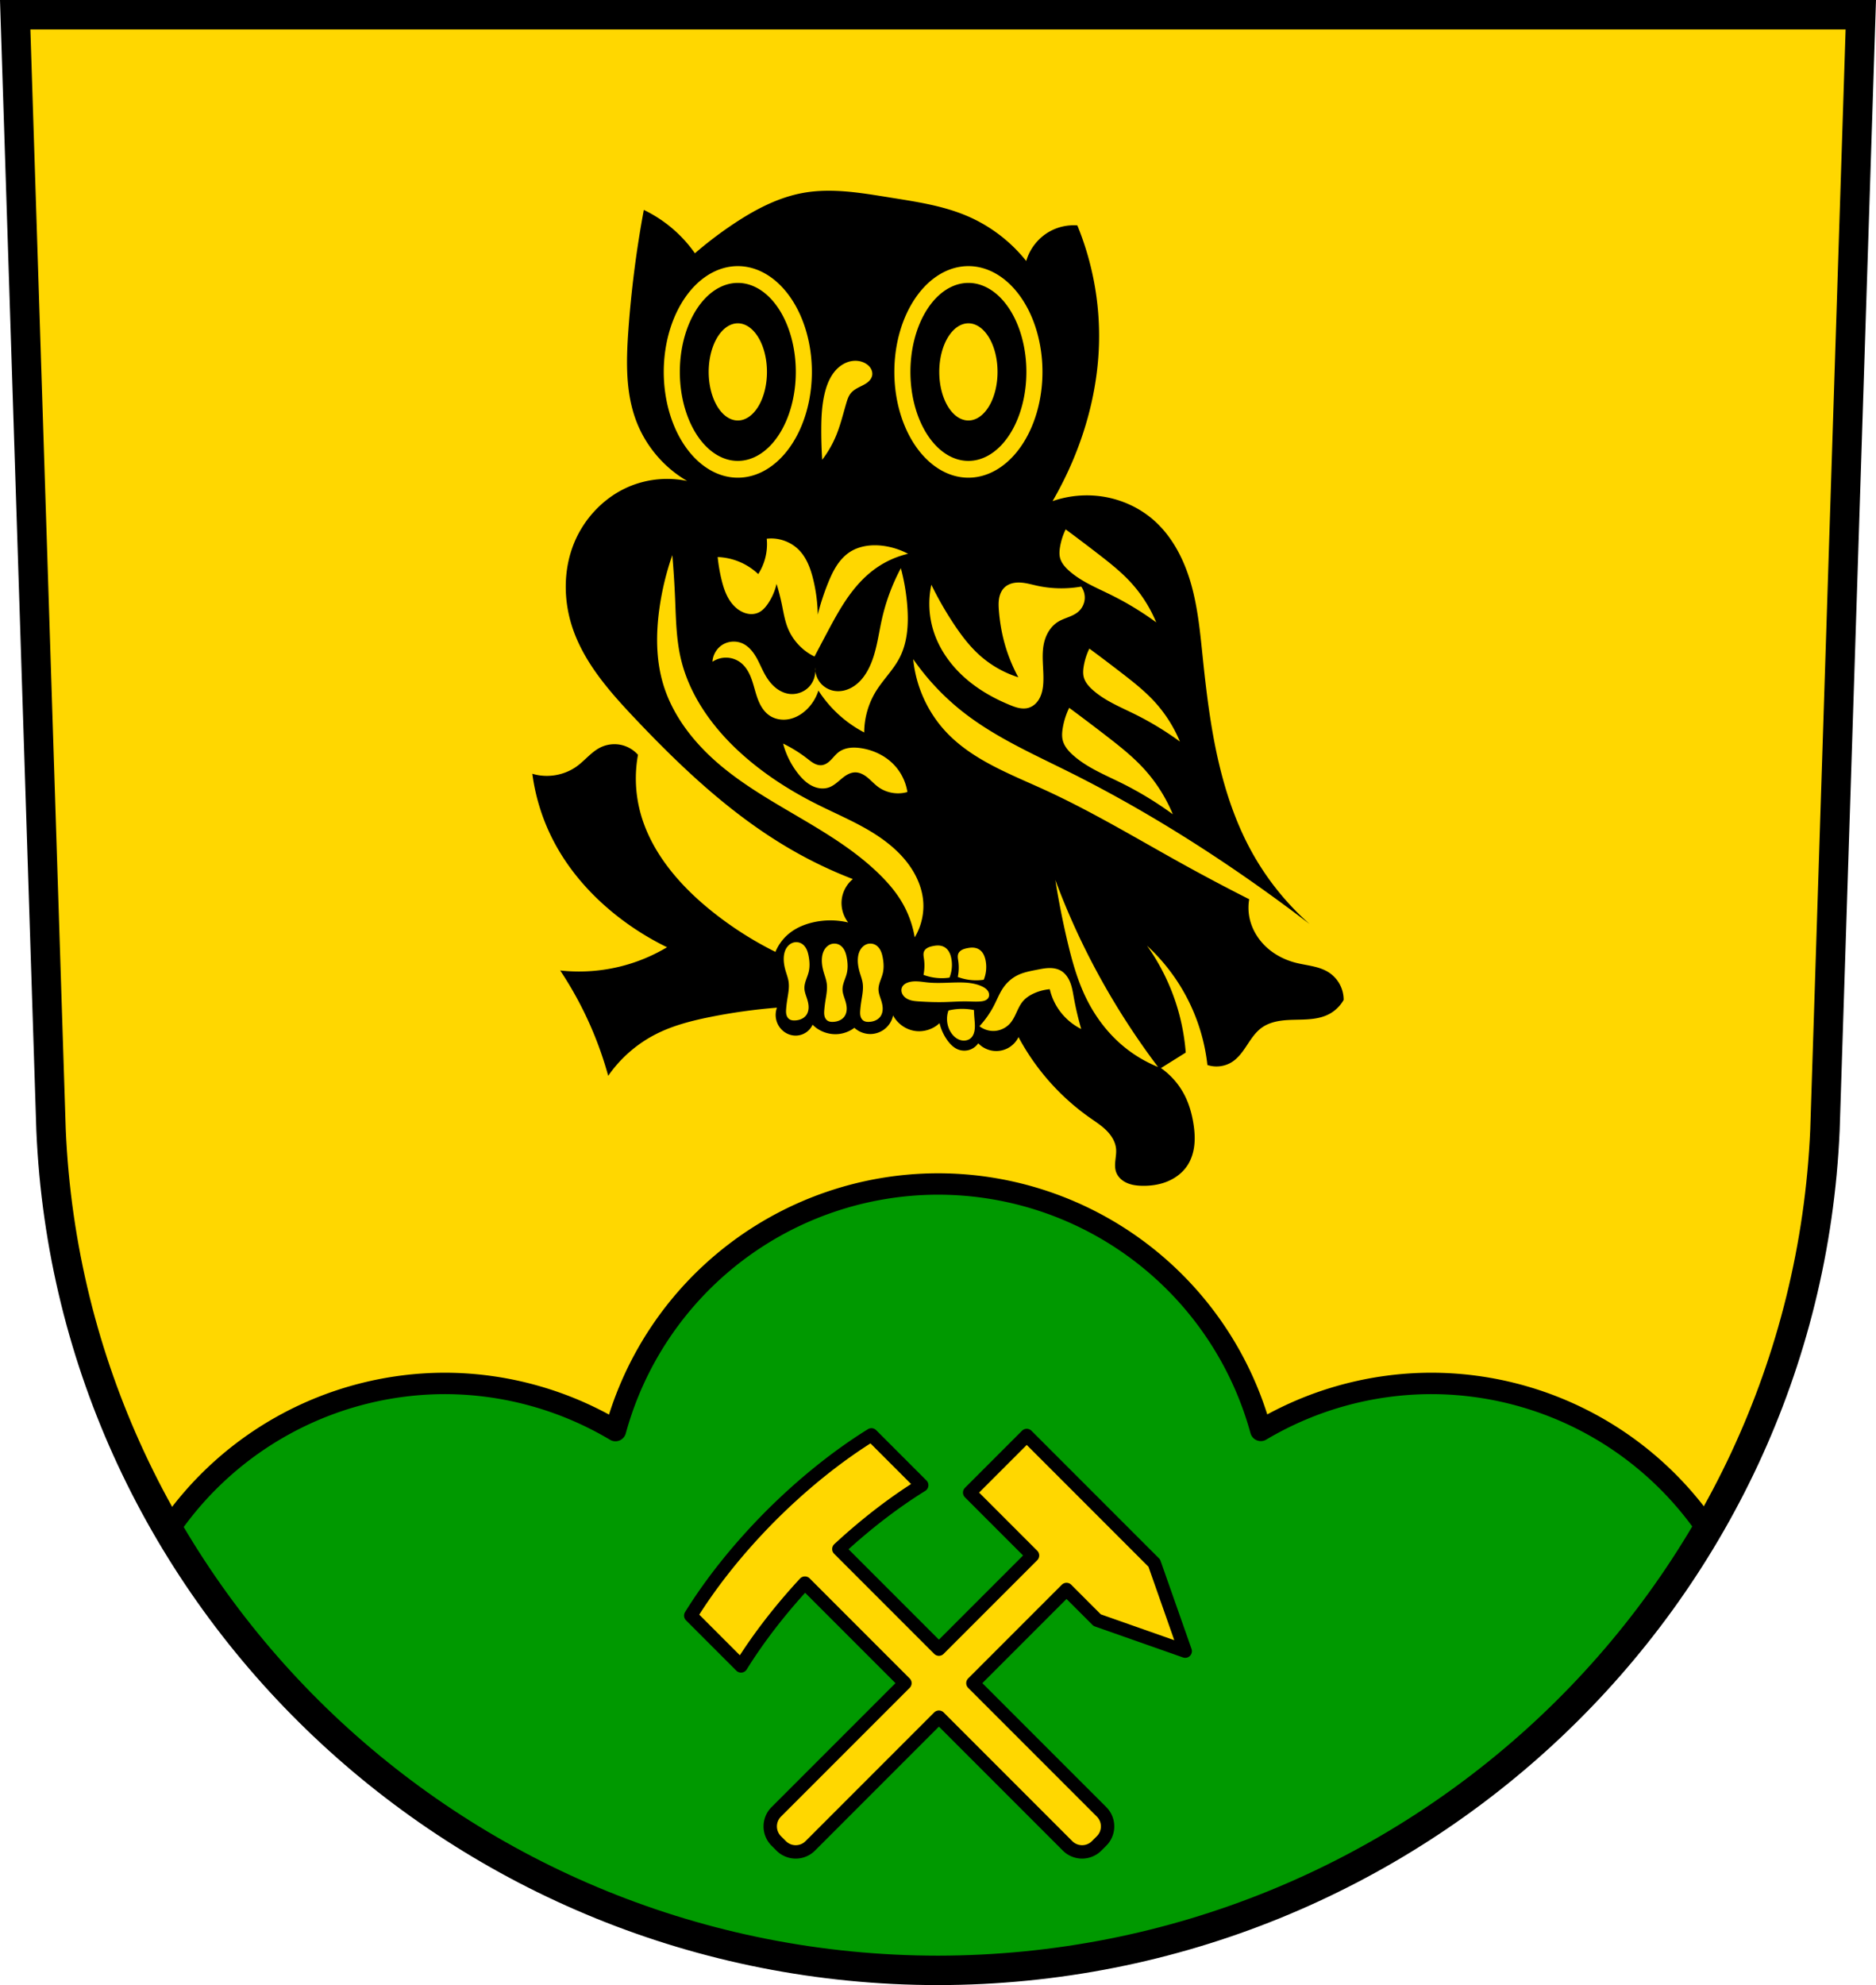
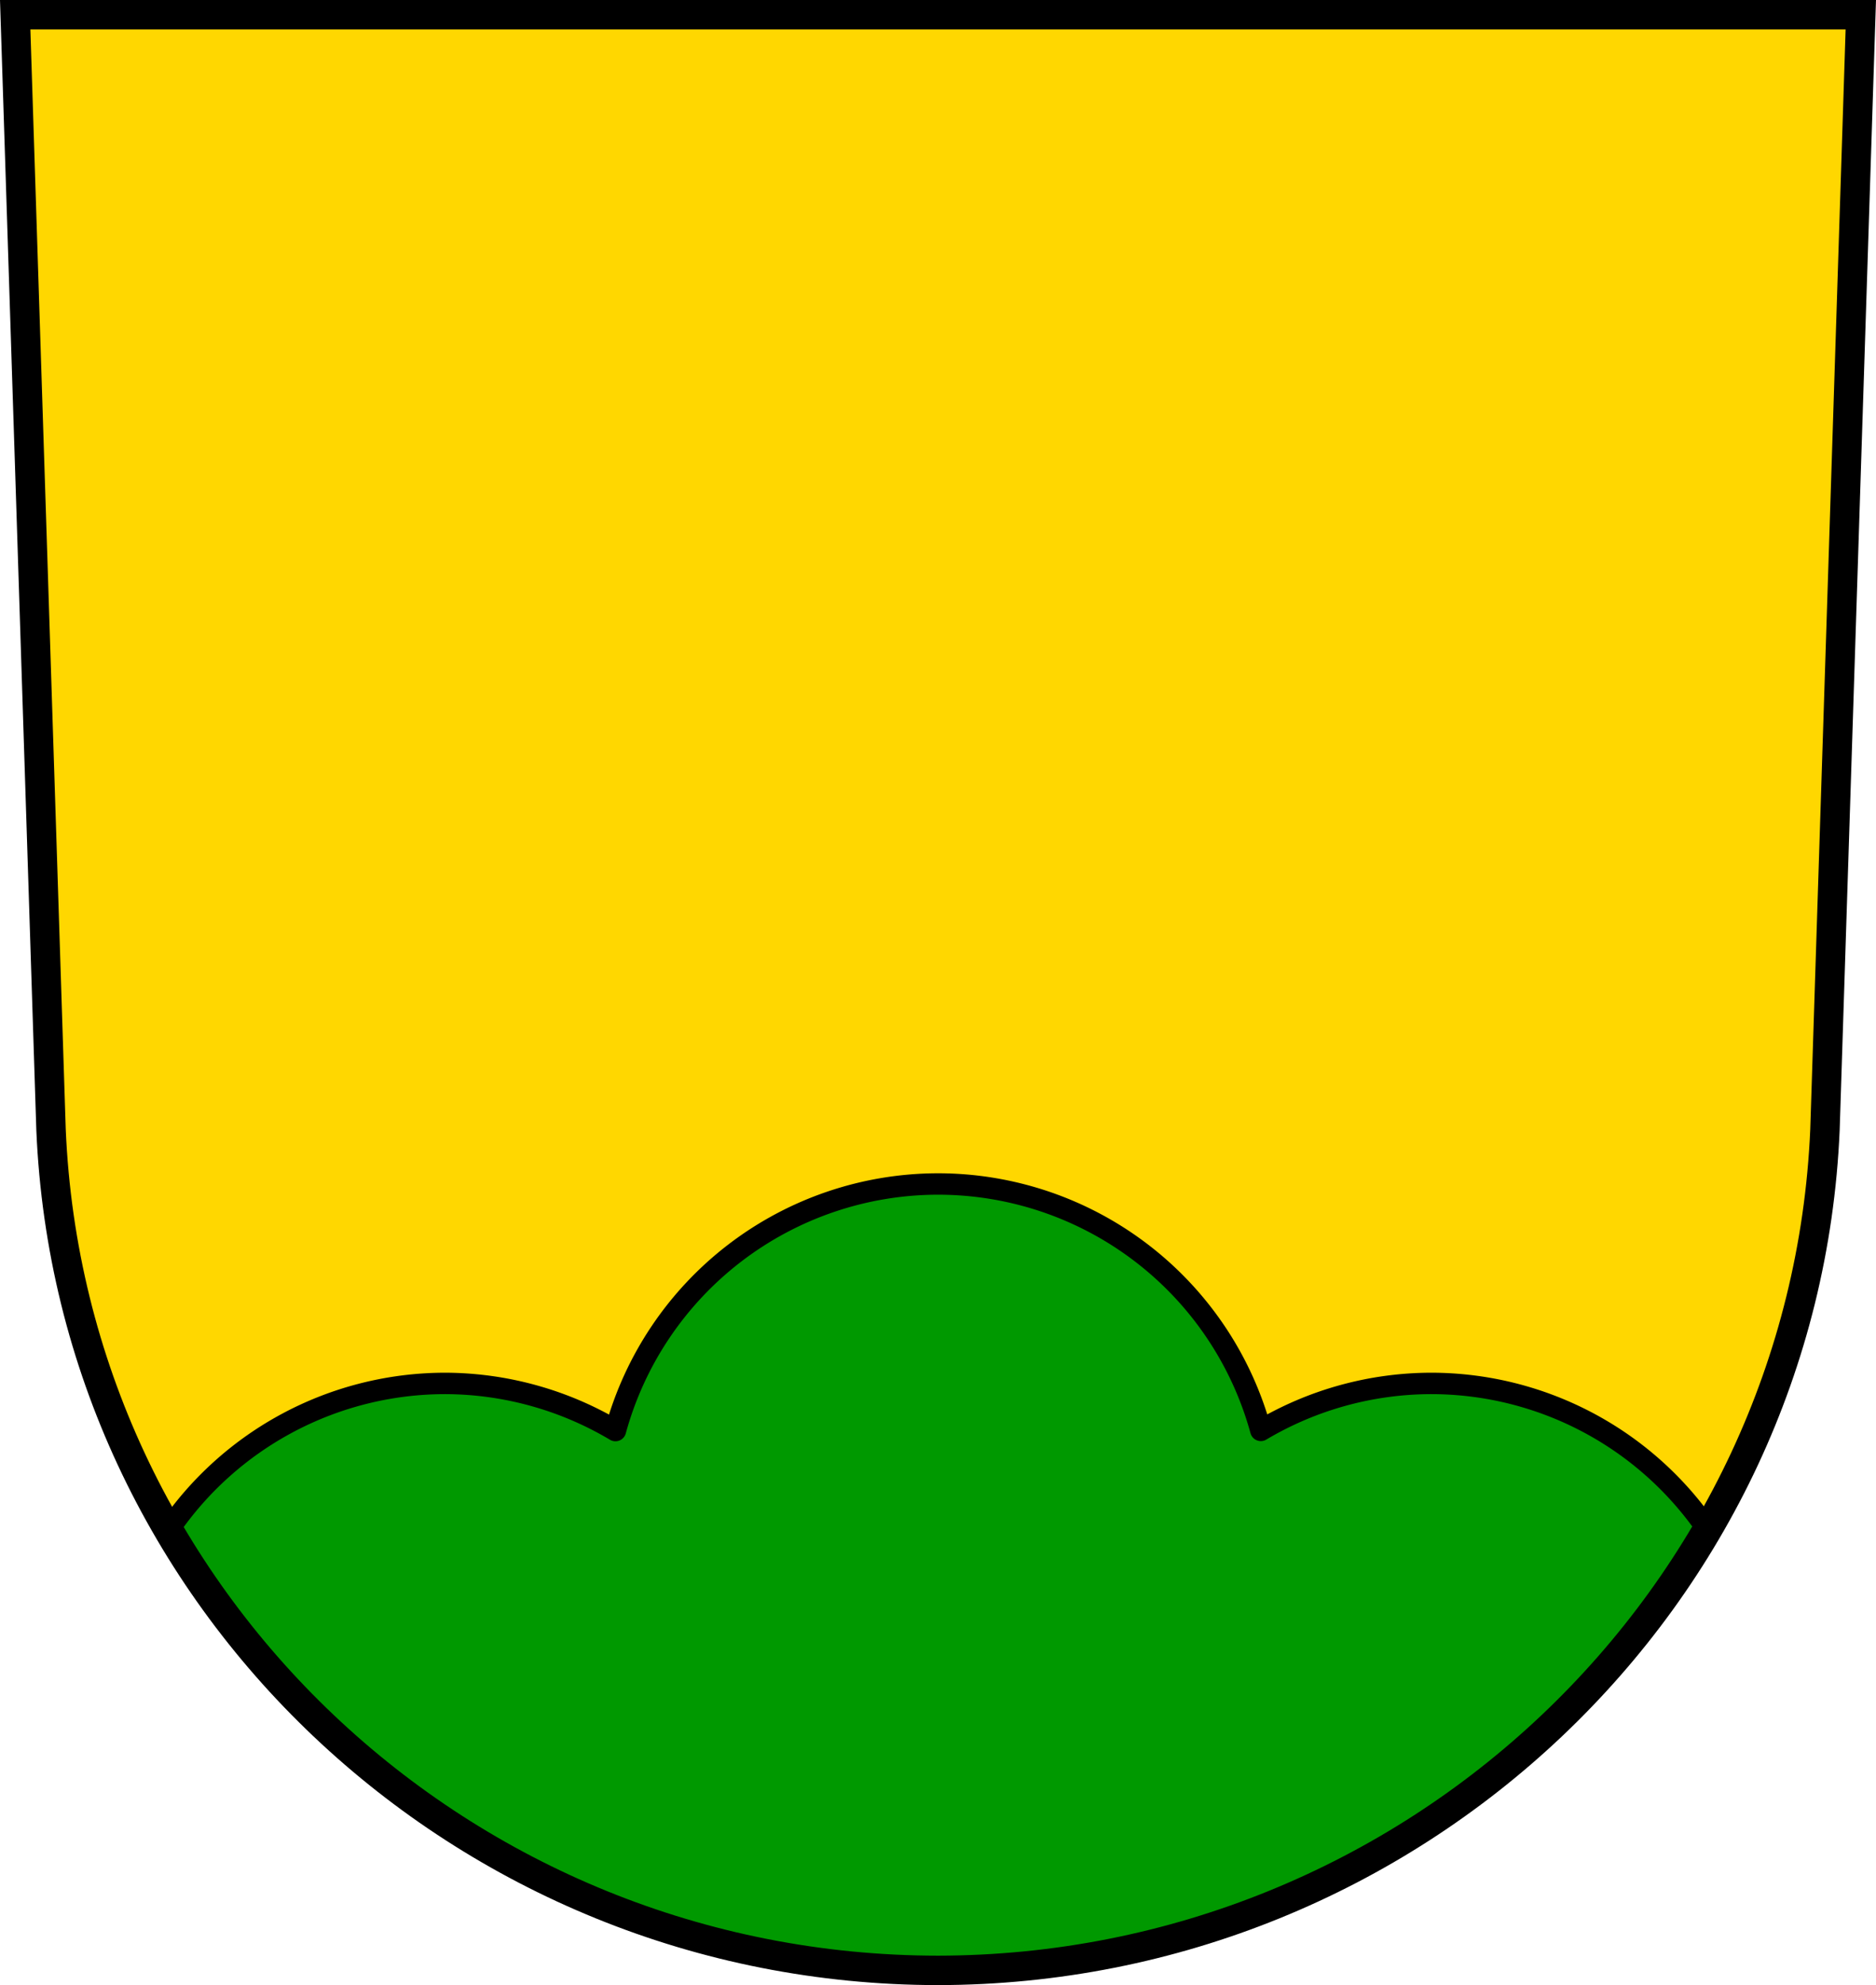
<svg xmlns="http://www.w3.org/2000/svg" xmlns:ns1="http://www.inkscape.org/namespaces/inkscape" xmlns:ns2="http://sodipodi.sourceforge.net/DTD/sodipodi-0.dtd" width="197.932mm" height="209.344mm" viewBox="0 0 701.334 741.769" id="svg6718" version="1.1" ns1:version="0.91 r13725" ns2:docname="DEU Eulenberg COA.svg">
  <defs id="defs6720">
    <ns1:path-effect effect="spiro" id="path-effect7750" is_visible="true" />
    <ns1:path-effect effect="spiro" id="path-effect7745" is_visible="true" />
    <ns1:path-effect effect="spiro" id="path-effect7697" is_visible="true" />
    <ns1:path-effect effect="spiro" id="path-effect7692" is_visible="true" />
    <ns1:path-effect effect="spiro" id="path-effect7687" is_visible="true" />
    <ns1:path-effect effect="spiro" id="path-effect7682" is_visible="true" />
    <ns1:path-effect effect="spiro" id="path-effect7677" is_visible="true" />
    <ns1:path-effect effect="spiro" id="path-effect7672" is_visible="true" />
    <ns1:path-effect effect="spiro" id="path-effect7667" is_visible="true" />
    <ns1:path-effect effect="spiro" id="path-effect7662" is_visible="true" />
    <ns1:path-effect effect="spiro" id="path-effect7620" is_visible="true" />
    <ns1:path-effect effect="spiro" id="path-effect7615" is_visible="true" />
    <ns1:path-effect effect="spiro" id="path-effect7610" is_visible="true" />
    <ns1:path-effect effect="spiro" id="path-effect7553" is_visible="true" />
    <ns1:path-effect effect="spiro" id="path-effect7620-5" is_visible="true" />
    <ns1:path-effect effect="spiro" id="path-effect7620-5-3" is_visible="true" />
    <ns1:path-effect effect="spiro" id="path-effect7697-1" is_visible="true" />
    <ns1:path-effect effect="spiro" id="path-effect7697-7" is_visible="true" />
    <ns1:path-effect effect="spiro" id="path-effect7750-0" is_visible="true" />
  </defs>
  <ns2:namedview id="base" pagecolor="#ffffff" bordercolor="#666666" borderopacity="1.0" ns1:pageopacity="0.0" ns1:pageshadow="2" ns1:zoom="0.72664172" ns1:cx="350.66704" ns1:cy="370.88431" ns1:document-units="px" ns1:current-layer="layer1" showgrid="false" ns1:window-width="1366" ns1:window-height="745" ns1:window-x="-8" ns1:window-y="-8" ns1:window-maximized="1" fit-margin-top="0" fit-margin-left="0" fit-margin-right="0" fit-margin-bottom="0" ns1:snap-midpoints="true" ns1:snap-smooth-nodes="true" ns1:object-nodes="true" ns1:snap-nodes="false" />
  <g ns1:label="Ebene 1" ns1:groupmode="layer" id="layer1" transform="translate(-4.589,-44.335)">
    <path style="fill:#ffd700;fill-opacity:1;fill-rule:evenodd;stroke:none;stroke-width:11;stroke-opacity:1" ns1:connector-curvature="0" d="M 10.269,49.835 23.667,466.459 c 7.415,175.25 153.92,314.046 331.589,314.144 177.51,-0.215 324.069,-139.061 331.589,-314.144 l 13.398,-416.624 -344.979,0 z" id="path10563-0-5" />
    <path style="opacity:1;fill:#009900;fill-opacity:1;fill-rule:nonzero;stroke:#000000;stroke-width:8;stroke-linecap:round;stroke-linejoin:round;stroke-miterlimit:4;stroke-dasharray:none;stroke-dashoffset:0;stroke-opacity:1" d="M 350.666 442.418 A 125.16 125.16 0 0 0 230.086 534.555 A 125.16 125.16 0 0 0 166.346 516.941 A 125.16 125.16 0 0 0 62.982 571.744 C 120.474 670.182 228.156 736.202 350.666 736.27 C 473.116 736.121 580.83 669.998 638.344 571.525 A 125.16 125.16 0 0 0 534.986 516.941 A 125.16 125.16 0 0 0 471.354 534.488 A 125.16 125.16 0 0 0 350.666 442.418 z " transform="translate(4.589,44.335)" id="path7369" />
    <path style="fill:none;fill-rule:evenodd;stroke:#000000;stroke-width:11;stroke-opacity:1" ns1:connector-curvature="0" d="M 10.269,49.835 23.667,466.459 c 7.415,175.25 153.92,314.046 331.589,314.144 177.51,-0.215 324.069,-139.061 331.589,-314.144 l 13.398,-416.624 -344.979,0 z" id="path10563-0" />
-     <path style="opacity:1;fill:#ffd700;fill-opacity:1;fill-rule:nonzero;stroke:#000000;stroke-width:5;stroke-linecap:round;stroke-linejoin:round;stroke-miterlimit:4;stroke-dasharray:none;stroke-dashoffset:0;stroke-opacity:1" d="m 330.37,580.507 a 38.442,95.343 45 0 0 -37.463,30.074 l 0,0.002 a 38.442,95.343 45 0 0 -30.082,37.451 l 18.799,18.799 a 38.442,95.343 45 0 1 23.883,-30.943 l 37.381,37.381 -48.084,48.084 c -3.018,3.018 -3.019,7.878 0,10.896 l 1.816,1.816 c 3.018,3.018 7.878,3.018 10.896,0 l 48.084,-48.084 48.082,48.082 c 3.018,3.018 7.878,3.02 10.896,0.002 l 1.816,-1.816 c 3.018,-3.018 3.018,-7.878 0,-10.896 l -48.084,-48.082 34.996,-34.998 11.459,11.459 32.914,11.576 -11.576,-32.914 -17.816,-17.816 -29.852,-29.852 -0.002,0 -21.336,21.336 23.498,23.5 -34.998,34.996 -37.402,-37.402 a 38.442,95.343 45 0 1 30.975,-23.85 L 330.37,580.507 Z" id="rect7447" ns1:connector-curvature="0" />
-     <path style="fill:#000000;fill-rule:evenodd;stroke:none;stroke-width:1px;stroke-linecap:butt;stroke-linejoin:miter;stroke-opacity:1" d="m 314.998,115.61 c -3.382,-0.029 -6.754,0.194 -10.1,0.793 -9.42,1.686 -18.083,6.272 -26.047,11.578 -5.045,3.361 -9.881,7.035 -14.471,10.996 -2.753,-3.924 -6.079,-7.445 -9.84,-10.418 -2.862,-2.262 -5.974,-4.208 -9.262,-5.789 -2.778,14.924 -4.71,30.006 -5.787,45.148 -0.803,11.294 -1.077,22.969 2.895,33.572 3.527,9.415 10.398,17.538 19.1,22.574 -6.917,-1.457 -14.255,-0.846 -20.836,1.736 -9.659,3.79 -17.479,11.817 -21.418,21.416 -4.117,10.032 -4.051,21.564 -0.578,31.836 4.389,12.983 13.737,23.614 23.152,33.572 17.853,18.883 37.03,36.93 59.619,49.777 7.058,4.015 14.418,7.502 21.996,10.42 -2.109,1.744 -3.573,4.251 -4.053,6.945 -0.575,3.227 0.29,6.685 2.316,9.262 -4.357,-1.034 -8.957,-1.034 -13.314,0 -3.133,0.743 -6.171,2.035 -8.682,4.051 -2.28,1.831 -4.09,4.245 -5.209,6.947 -8.643,-4.298 -16.812,-9.55 -24.311,-15.629 -12.285,-9.959 -23.086,-22.79 -26.627,-38.203 -1.49,-6.484 -1.641,-13.272 -0.441,-19.816 -1.698,-1.916 -4.037,-3.254 -6.549,-3.748 -2.512,-0.494 -5.183,-0.138 -7.48,0.992 -3.335,1.641 -5.692,4.736 -8.682,6.945 -4.736,3.499 -11.151,4.606 -16.785,2.895 1.166,8.879 3.924,17.546 8.104,25.467 5.726,10.852 14.07,20.22 23.73,27.785 5.743,4.497 11.964,8.384 18.523,11.576 -4.537,2.707 -9.41,4.851 -14.471,6.367 -8.221,2.463 -16.939,3.255 -25.469,2.314 2.971,4.466 5.679,9.108 8.104,13.893 4.121,8.132 7.423,16.677 9.84,25.467 4.563,-6.588 10.791,-12.012 17.943,-15.627 6.337,-3.203 13.297,-4.972 20.26,-6.367 8.218,-1.647 16.533,-2.807 24.889,-3.473 -0.46,1.243 -0.598,2.603 -0.396,3.912 0.201,1.31 0.743,2.564 1.555,3.611 0.744,0.96 1.717,1.744 2.82,2.252 1.103,0.508 2.336,0.737 3.547,0.643 1.231,-0.096 2.435,-0.528 3.447,-1.236 1.012,-0.708 1.828,-1.69 2.34,-2.814 2.525,2.567 6.263,3.886 9.84,3.473 2.089,-0.242 4.11,-1.051 5.789,-2.316 1.701,1.577 4.051,2.433 6.367,2.316 1.912,-0.096 3.785,-0.844 5.238,-2.09 1.453,-1.246 2.478,-2.983 2.865,-4.857 1.598,3.051 4.699,5.267 8.104,5.789 3.31,0.508 6.83,-0.592 9.262,-2.895 0.541,2.283 1.531,4.458 2.895,6.367 1.049,1.468 2.371,2.815 4.051,3.473 1.319,0.517 2.812,0.573 4.166,0.156 1.354,-0.417 2.559,-1.302 3.359,-2.471 1.774,1.877 4.363,2.956 6.945,2.895 1.688,-0.04 3.363,-0.554 4.783,-1.467 1.42,-0.913 2.583,-2.225 3.32,-3.744 6.366,11.925 15.565,22.326 26.625,30.1 2.143,1.506 4.37,2.928 6.229,4.773 1.859,1.846 3.352,4.196 3.613,6.803 0.145,1.45 -0.095,2.907 -0.25,4.355 -0.155,1.449 -0.221,2.949 0.25,4.328 0.32,0.937 0.882,1.784 1.586,2.48 0.704,0.696 1.547,1.244 2.451,1.648 1.808,0.81 3.822,1.047 5.803,1.08 3.198,0.053 6.431,-0.413 9.387,-1.635 2.956,-1.222 5.626,-3.228 7.398,-5.891 1.494,-2.244 2.317,-4.892 2.623,-7.57 0.306,-2.679 0.111,-5.395 -0.309,-8.059 -0.601,-3.815 -1.673,-7.579 -3.473,-10.996 -2.058,-3.907 -5.061,-7.311 -8.682,-9.84 l 9.262,-5.789 c -0.358,-4.687 -1.134,-9.343 -2.316,-13.893 -2.423,-9.325 -6.563,-18.2 -12.154,-26.047 6.429,5.908 11.755,13.012 15.627,20.838 3.673,7.426 6.037,15.498 6.947,23.732 3.048,1.037 6.56,0.597 9.26,-1.158 2.367,-1.539 4.02,-3.935 5.578,-6.289 1.558,-2.354 3.137,-4.785 5.42,-6.445 1.735,-1.262 3.8,-2.013 5.904,-2.432 2.104,-0.418 4.258,-0.516 6.402,-0.566 4.289,-0.102 8.763,-0.061 12.609,-1.963 2.407,-1.19 4.443,-3.118 5.762,-5.457 0.009,-2.076 -0.523,-4.152 -1.531,-5.967 -1.008,-1.815 -2.489,-3.364 -4.256,-4.453 -1.803,-1.111 -3.865,-1.732 -5.934,-2.188 -2.069,-0.455 -4.172,-0.756 -6.223,-1.285 -4.19,-1.082 -8.152,-3.148 -11.27,-6.148 -3.117,-3.001 -5.36,-6.951 -6.096,-11.215 -0.363,-2.102 -0.363,-4.266 0,-6.367 -8.413,-4.254 -16.748,-8.666 -24.996,-13.23 -17.006,-9.411 -33.678,-19.491 -51.348,-27.588 -12.969,-5.943 -26.873,-11.092 -36.717,-21.418 -7.079,-7.425 -11.571,-17.27 -12.543,-27.482 5.15,7.432 11.415,14.089 18.521,19.68 12.043,9.474 26.23,15.731 39.939,22.574 22.311,11.138 43.716,24.054 64.25,38.203 8.645,5.957 17.136,12.133 25.467,18.521 -8.772,-7.745 -16.186,-17.022 -21.805,-27.287 -4.579,-8.366 -7.959,-17.354 -10.498,-26.547 -4.119,-14.912 -6.038,-30.335 -7.635,-45.723 -0.966,-9.31 -1.831,-18.695 -4.414,-27.691 -2.583,-8.997 -7.034,-17.696 -14.109,-23.824 -5.358,-4.641 -12.089,-7.644 -19.102,-8.682 -6.194,-0.917 -12.606,-0.316 -18.521,1.736 2.817,-4.854 5.333,-9.885 7.525,-15.051 5.905,-13.914 9.461,-28.88 9.84,-43.99 0.377,-15.013 -2.402,-30.097 -8.104,-43.99 -3.599,-0.271 -7.274,0.545 -10.42,2.314 -4.176,2.349 -7.366,6.391 -8.682,10.998 -5.803,-7.289 -13.434,-13.111 -21.996,-16.785 -9.142,-3.923 -19.119,-5.369 -28.941,-6.947 -7.382,-1.186 -14.874,-2.467 -22.314,-2.529 z m -34.578,28.164 a 27.687,39.532 0 0 1 27.686,39.531 27.687,39.532 0 0 1 -27.686,39.531 27.687,39.532 0 0 1 -27.688,-39.531 27.687,39.532 0 0 1 27.688,-39.531 z m 86.203,0 a 27.687,39.532 0 0 1 27.686,39.531 27.687,39.532 0 0 1 -27.686,39.531 27.687,39.532 0 0 1 -27.688,-39.531 27.687,39.532 0 0 1 27.688,-39.531 z m -86.203,6.275 a 21.676,33.255 0 0 0 -21.676,33.256 21.676,33.255 0 0 0 21.676,33.254 21.676,33.255 0 0 0 21.676,-33.254 21.676,33.255 0 0 0 -21.676,-33.256 z m 86.203,0 a 21.676,33.255 0 0 0 -21.676,33.256 21.676,33.255 0 0 0 21.676,33.254 21.676,33.255 0 0 0 21.676,-33.254 21.676,33.255 0 0 0 -21.676,-33.256 z m -86.203,15.1 a 10.893,18.155 0 0 1 10.893,18.156 10.893,18.155 0 0 1 -10.893,18.154 10.893,18.155 0 0 1 -10.893,-18.154 10.893,18.155 0 0 1 10.893,-18.156 z m 86.201,0 a 10.893,18.155 0 0 1 10.895,18.156 10.893,18.155 0 0 1 -10.895,18.154 10.893,18.155 0 0 1 -10.893,-18.154 10.893,18.155 0 0 1 10.893,-18.156 z m -42.268,13.994 c 1.354,0.001 2.707,0.335 3.867,1.027 0.779,0.465 1.472,1.095 1.93,1.879 0.458,0.784 0.666,1.727 0.49,2.617 -0.181,0.912 -0.748,1.715 -1.447,2.328 -0.699,0.614 -1.527,1.058 -2.357,1.477 -1.497,0.754 -3.081,1.476 -4.148,2.768 -0.894,1.082 -1.334,2.459 -1.73,3.805 -1.195,4.06 -2.184,8.194 -3.805,12.104 -1.329,3.206 -3.078,6.237 -5.188,8.992 -0.234,-3.684 -0.349,-7.375 -0.346,-11.066 0.004,-4.762 0.211,-9.565 1.383,-14.18 0.891,-3.508 2.428,-6.999 5.189,-9.338 1.374,-1.164 3.037,-2.012 4.814,-2.303 0.444,-0.073 0.896,-0.11 1.348,-0.109 z m 78.631,62.998 c 4.164,3.077 8.296,6.2 12.393,9.367 4.128,3.192 8.239,6.446 11.785,10.273 4.085,4.409 7.378,9.551 9.672,15.107 -5.331,-3.904 -11,-7.345 -16.924,-10.273 -5.441,-2.69 -11.198,-5.012 -15.717,-9.064 -1.478,-1.326 -2.849,-2.906 -3.324,-4.834 -0.315,-1.28 -0.213,-2.628 0,-3.93 0.376,-2.303 1.091,-4.549 2.115,-6.646 z m -110.07,3.396 c 3.926,7e-4 7.846,1.648 10.549,4.504 2.763,2.92 4.181,6.854 5.135,10.76 1.055,4.321 1.629,8.758 1.711,13.205 1.019,-4.08 2.329,-8.087 3.914,-11.982 0.874,-2.147 1.836,-4.27 3.092,-6.219 1.256,-1.949 2.818,-3.727 4.734,-5.031 3.72,-2.53 8.506,-3.076 12.961,-2.445 3.155,0.446 6.232,1.445 9.049,2.936 -4.289,1.006 -8.383,2.842 -11.984,5.379 -2.129,1.5 -4.085,3.24 -5.869,5.137 -5.222,5.551 -8.898,12.344 -12.473,19.074 -1.557,2.931 -3.105,5.866 -4.646,8.805 -4.524,-2.172 -8.178,-6.094 -10.025,-10.76 -1.115,-2.816 -1.582,-5.839 -2.201,-8.805 -0.534,-2.556 -1.188,-5.087 -1.957,-7.582 -0.593,2.614 -1.678,5.117 -3.18,7.338 -0.95,1.404 -2.118,2.737 -3.668,3.424 -1.006,0.446 -2.133,0.596 -3.229,0.49 -1.095,-0.106 -2.158,-0.462 -3.129,-0.98 -2.099,-1.12 -3.739,-2.978 -4.898,-5.055 -1.16,-2.077 -1.872,-4.374 -2.439,-6.684 -0.691,-2.813 -1.182,-5.675 -1.467,-8.559 2.503,0.09 4.991,0.587 7.336,1.467 2.899,1.088 5.578,2.761 7.826,4.891 1.066,-1.665 1.892,-3.481 2.445,-5.379 0.739,-2.53 0.989,-5.203 0.734,-7.826 0.558,-0.068 1.119,-0.102 1.68,-0.102 z m -36.977,6.225 c 0.461,5.41 0.807,10.831 1.037,16.256 0.315,7.415 0.423,14.899 2.076,22.135 3.141,13.743 11.732,25.759 22.133,35.275 8.543,7.817 18.362,14.168 28.707,19.369 6.613,3.325 13.464,6.198 19.824,9.982 6.361,3.784 12.303,8.591 16.145,14.918 1.984,3.267 3.377,6.922 3.803,10.721 0.548,4.896 -0.563,9.965 -3.111,14.182 -0.814,-4.888 -2.587,-9.615 -5.188,-13.834 -2.198,-3.565 -4.968,-6.751 -7.955,-9.686 -17.076,-16.774 -40.744,-25.149 -59.141,-40.463 -9.803,-8.16 -18.16,-18.553 -21.789,-30.781 -2.68,-9.032 -2.677,-18.682 -1.383,-28.014 0.947,-6.824 2.571,-13.556 4.842,-20.061 z m 85.432,4.883 c 1.283,4.798 2.103,9.719 2.445,14.674 0.444,6.419 0.026,13.117 -2.934,18.83 -2.344,4.524 -6.127,8.138 -8.805,12.473 -2.843,4.602 -4.385,9.997 -4.402,15.406 -3.946,-2.059 -7.585,-4.706 -10.76,-7.826 -2.402,-2.361 -4.541,-4.989 -6.359,-7.824 -0.782,2.459 -2.13,4.735 -3.912,6.602 -1.839,1.927 -4.177,3.431 -6.775,4.016 -2.599,0.584 -5.46,0.189 -7.652,-1.324 -1.553,-1.071 -2.711,-2.64 -3.549,-4.33 -0.838,-1.69 -1.379,-3.51 -1.896,-5.324 -0.518,-1.814 -1.021,-3.641 -1.789,-5.363 -0.769,-1.723 -1.821,-3.353 -3.281,-4.547 -1.489,-1.218 -3.379,-1.94 -5.301,-2.027 -1.922,-0.087 -3.867,0.459 -5.461,1.537 0.128,-2.582 1.603,-5.058 3.811,-6.402 2.208,-1.344 5.087,-1.515 7.439,-0.443 2.197,1.001 3.826,2.949 5.045,5.033 1.219,2.084 2.099,4.348 3.27,6.459 0.977,1.761 2.167,3.425 3.682,4.752 1.515,1.327 3.373,2.306 5.367,2.586 2.644,0.371 5.44,-0.565 7.328,-2.453 1.584,-1.584 2.487,-3.808 2.521,-6.045 -0.053,-0.426 -0.081,-0.856 -0.068,-1.285 0.06,0.426 0.075,0.856 0.068,1.285 0.189,1.509 0.776,2.969 1.705,4.174 1.192,1.545 2.929,2.662 4.83,3.102 1.386,0.321 2.844,0.289 4.229,-0.037 1.384,-0.326 2.696,-0.942 3.865,-1.752 2.338,-1.62 4.08,-3.984 5.357,-6.525 2.851,-5.672 3.499,-12.149 4.891,-18.342 1.492,-6.639 3.885,-13.075 7.092,-19.076 z m 43.816,5.355 c 0.264,-0.005 0.529,-4.4e-4 0.793,0.012 2.111,0.097 4.161,0.709 6.225,1.164 5.44,1.199 11.115,1.318 16.6,0.346 1.004,1.392 1.471,3.163 1.281,4.869 -0.19,1.706 -1.033,3.331 -2.318,4.469 -1.066,0.944 -2.391,1.539 -3.715,2.062 -1.324,0.523 -2.68,0.995 -3.893,1.742 -2.681,1.651 -4.433,4.551 -5.189,7.607 -1.223,4.94 -0.062,10.137 -0.346,15.219 -0.108,1.929 -0.436,3.879 -1.314,5.6 -0.439,0.86 -1.014,1.656 -1.727,2.309 -0.713,0.652 -1.565,1.159 -2.492,1.43 -1.141,0.333 -2.365,0.3 -3.531,0.068 -1.166,-0.232 -2.284,-0.658 -3.385,-1.107 -6.4,-2.611 -12.483,-6.127 -17.562,-10.814 -5.08,-4.688 -9.132,-10.587 -11.145,-17.199 -1.664,-5.467 -1.905,-11.36 -0.691,-16.945 2.446,5.016 5.221,9.871 8.301,14.525 2.81,4.246 5.899,8.352 9.684,11.758 4.177,3.759 9.166,6.611 14.525,8.301 -2.433,-4.468 -4.297,-9.245 -5.533,-14.18 -0.88,-3.516 -1.442,-7.108 -1.729,-10.721 -0.121,-1.529 -0.194,-3.077 0.072,-4.588 0.266,-1.511 0.895,-2.996 2.002,-4.059 0.762,-0.732 1.726,-1.238 2.742,-1.529 0.762,-0.219 1.552,-0.321 2.346,-0.338 z m 26.66,24.689 c 4.164,3.077 8.294,6.2 12.391,9.367 4.128,3.192 8.239,6.446 11.785,10.273 4.085,4.409 7.378,9.551 9.672,15.107 -5.331,-3.904 -11,-7.345 -16.924,-10.273 -5.441,-2.69 -11.197,-5.012 -15.715,-9.064 -1.478,-1.326 -2.851,-2.906 -3.326,-4.834 -0.315,-1.28 -0.213,-2.628 0,-3.93 0.376,-2.303 1.093,-4.549 2.117,-6.646 z m -7.539,22.139 c 4.765,3.522 9.494,7.096 14.182,10.721 4.724,3.653 9.43,7.379 13.488,11.76 4.675,5.047 8.442,10.932 11.066,17.291 -6.101,-4.468 -12.588,-8.406 -19.367,-11.758 -6.226,-3.079 -12.814,-5.737 -17.984,-10.375 -1.692,-1.518 -3.261,-3.328 -3.805,-5.535 -0.361,-1.465 -0.243,-3.007 0,-4.496 0.43,-2.636 1.248,-5.207 2.42,-7.607 z m -106.957,13.357 c 3.201,1.554 6.239,3.442 9.049,5.625 0.799,0.621 1.584,1.268 2.473,1.752 0.888,0.484 1.9,0.799 2.906,0.693 0.678,-0.071 1.329,-0.332 1.908,-0.691 0.58,-0.359 1.093,-0.816 1.57,-1.303 0.955,-0.973 1.788,-2.08 2.881,-2.896 1.158,-0.865 2.565,-1.361 3.996,-1.562 1.431,-0.201 2.889,-0.119 4.318,0.094 4.819,0.717 9.456,2.983 12.717,6.604 2.45,2.72 4.086,6.163 4.646,9.781 -3.704,1.099 -7.906,0.353 -11.004,-1.955 -1.384,-1.032 -2.54,-2.34 -3.879,-3.43 -0.669,-0.545 -1.388,-1.036 -2.174,-1.393 -0.786,-0.356 -1.645,-0.574 -2.508,-0.559 -0.955,0.018 -1.889,0.321 -2.734,0.766 -0.846,0.445 -1.61,1.029 -2.346,1.639 -1.471,1.22 -2.898,2.589 -4.701,3.221 -1.058,0.371 -2.206,0.464 -3.318,0.326 -1.113,-0.138 -2.191,-0.504 -3.184,-1.025 -1.985,-1.043 -3.602,-2.676 -4.992,-4.436 -2.617,-3.313 -4.545,-7.169 -5.625,-11.25 z m 101.771,50.971 c 2.97,7.991 6.318,15.844 10.029,23.52 5.376,11.118 11.513,21.866 18.33,32.164 3.196,4.828 6.541,9.558 10.029,14.18 -4.62,-1.865 -8.952,-4.441 -12.797,-7.609 -6.008,-4.95 -10.788,-11.323 -14.18,-18.33 -3.231,-6.675 -5.211,-13.88 -6.916,-21.098 -1.783,-7.549 -3.283,-15.165 -4.496,-22.826 z m -97.074,23.24 c 0.827,-0.045 1.67,0.169 2.365,0.621 0.759,0.493 1.33,1.241 1.721,2.057 0.391,0.816 0.613,1.701 0.779,2.59 0.362,1.938 0.467,3.956 0,5.871 -0.251,1.028 -0.661,2.008 -1.004,3.01 -0.342,1.002 -0.621,2.046 -0.588,3.104 0.039,1.264 0.516,2.466 0.91,3.668 0.344,1.048 0.629,2.128 0.654,3.23 0.025,1.103 -0.229,2.241 -0.883,3.129 -0.463,0.629 -1.11,1.111 -1.822,1.43 -0.713,0.319 -1.488,0.477 -2.268,0.525 -0.394,0.024 -0.793,0.02 -1.182,-0.051 -0.389,-0.071 -0.77,-0.208 -1.092,-0.438 -0.58,-0.413 -0.93,-1.091 -1.078,-1.787 -0.148,-0.696 -0.115,-1.417 -0.059,-2.127 0.098,-1.229 0.262,-2.451 0.455,-3.668 0.335,-2.107 0.76,-4.246 0.455,-6.357 -0.206,-1.423 -0.737,-2.777 -1.137,-4.158 -0.437,-1.51 -0.722,-3.075 -0.682,-4.646 0.031,-1.233 0.272,-2.481 0.869,-3.561 0.597,-1.079 1.579,-1.977 2.768,-2.309 0.266,-0.074 0.541,-0.118 0.816,-0.133 z m 14.246,0.531 c 0.827,-0.045 1.67,0.169 2.365,0.621 0.759,0.493 1.33,1.241 1.721,2.057 0.391,0.816 0.613,1.701 0.779,2.59 0.362,1.938 0.467,3.954 0,5.869 -0.251,1.028 -0.661,2.01 -1.004,3.012 -0.342,1.002 -0.619,2.046 -0.586,3.104 0.039,1.264 0.514,2.466 0.908,3.668 0.344,1.048 0.631,2.128 0.656,3.23 0.025,1.103 -0.229,2.239 -0.883,3.127 -0.463,0.629 -1.11,1.111 -1.822,1.43 -0.713,0.319 -1.49,0.479 -2.27,0.527 -0.394,0.024 -0.793,0.02 -1.182,-0.051 -0.389,-0.071 -0.768,-0.208 -1.09,-0.438 -0.58,-0.413 -0.93,-1.091 -1.078,-1.787 -0.148,-0.696 -0.115,-1.417 -0.059,-2.127 0.097,-1.229 0.262,-2.451 0.455,-3.668 0.335,-2.107 0.758,-4.246 0.453,-6.357 -0.206,-1.423 -0.735,-2.777 -1.135,-4.158 -0.437,-1.51 -0.724,-3.075 -0.684,-4.646 0.031,-1.233 0.272,-2.481 0.869,-3.561 0.597,-1.079 1.579,-1.977 2.768,-2.309 0.266,-0.074 0.541,-0.118 0.816,-0.133 z m 13.451,0 c 0.827,-0.045 1.67,0.169 2.365,0.621 0.759,0.493 1.33,1.241 1.721,2.057 0.391,0.816 0.613,1.701 0.779,2.59 0.362,1.938 0.467,3.954 0,5.869 -0.251,1.028 -0.661,2.01 -1.004,3.012 -0.342,1.002 -0.621,2.046 -0.588,3.104 0.039,1.264 0.516,2.466 0.91,3.668 0.344,1.048 0.629,2.128 0.654,3.23 0.025,1.103 -0.229,2.239 -0.883,3.127 -0.463,0.629 -1.108,1.111 -1.82,1.43 -0.713,0.319 -1.49,0.479 -2.27,0.527 -0.394,0.024 -0.793,0.02 -1.182,-0.051 -0.389,-0.071 -0.77,-0.208 -1.092,-0.438 -0.58,-0.413 -0.93,-1.091 -1.078,-1.787 -0.148,-0.696 -0.113,-1.417 -0.057,-2.127 0.097,-1.229 0.26,-2.451 0.453,-3.668 0.335,-2.107 0.76,-4.246 0.455,-6.357 -0.206,-1.423 -0.737,-2.777 -1.137,-4.158 -0.437,-1.51 -0.722,-3.075 -0.682,-4.646 0.031,-1.233 0.272,-2.481 0.869,-3.561 0.597,-1.079 1.579,-1.977 2.768,-2.309 0.266,-0.074 0.541,-0.118 0.816,-0.133 z m 25.297,0.713 c 0.622,-0.016 1.24,0.049 1.83,0.244 0.554,0.183 1.069,0.479 1.506,0.865 1.035,0.915 1.57,2.277 1.844,3.631 0.489,2.417 0.253,4.977 -0.67,7.264 -1.885,0.278 -3.811,0.278 -5.695,0 -1.372,-0.202 -2.721,-0.55 -4.02,-1.037 0.403,-1.988 0.458,-4.046 0.166,-6.053 -0.063,-0.433 -0.142,-0.866 -0.166,-1.303 -0.024,-0.437 0.01,-0.882 0.166,-1.291 0.236,-0.618 0.741,-1.106 1.316,-1.432 0.575,-0.326 1.221,-0.506 1.867,-0.645 0.608,-0.131 1.234,-0.228 1.855,-0.244 z m 12.82,0.789 c 0.622,-0.016 1.24,0.049 1.83,0.244 0.554,0.183 1.071,0.479 1.508,0.865 1.035,0.915 1.568,2.277 1.842,3.631 0.489,2.417 0.253,4.977 -0.67,7.264 -1.885,0.278 -3.811,0.278 -5.695,0 -1.372,-0.202 -2.721,-0.55 -4.02,-1.037 0.403,-1.988 0.46,-4.046 0.168,-6.053 -0.063,-0.433 -0.142,-0.866 -0.166,-1.303 -0.024,-0.437 0.01,-0.882 0.166,-1.291 0.236,-0.618 0.739,-1.108 1.314,-1.434 0.575,-0.326 1.221,-0.504 1.867,-0.643 0.608,-0.131 1.234,-0.228 1.855,-0.244 z m 28.896,7.635 c 1.534,-0.035 3.108,0.22 4.438,0.986 1.664,0.959 2.809,2.644 3.506,4.434 0.697,1.79 0.994,3.706 1.336,5.596 0.717,3.964 1.641,7.892 2.768,11.76 -4.314,-2.134 -7.895,-5.717 -10.029,-10.031 -0.762,-1.54 -1.344,-3.168 -1.73,-4.842 -1.901,0.171 -3.775,0.641 -5.533,1.385 -1.694,0.717 -3.305,1.71 -4.496,3.111 -1.041,1.225 -1.72,2.708 -2.396,4.166 -0.676,1.458 -1.376,2.934 -2.445,4.135 -1.399,1.571 -3.408,2.583 -5.502,2.773 -2.094,0.19 -4.251,-0.444 -5.91,-1.736 2.195,-2.383 4.062,-5.066 5.533,-7.953 1.125,-2.208 2.028,-4.549 3.459,-6.572 1.334,-1.888 3.119,-3.463 5.188,-4.496 2.26,-1.129 4.783,-1.589 7.262,-2.074 1.506,-0.295 3.02,-0.605 4.555,-0.641 z m -49.969,4.965 c 0.309,-0.003 0.62,0.006 0.928,0.023 1.232,0.07 2.452,0.27 3.68,0.395 3.652,0.369 7.333,0.053 11.004,0 3.163,-0.045 6.426,0.128 9.293,1.467 0.817,0.381 1.613,0.874 2.137,1.607 0.262,0.367 0.449,0.79 0.514,1.236 0.065,0.446 0.002,0.914 -0.205,1.314 -0.263,0.507 -0.742,0.878 -1.268,1.102 -0.526,0.224 -1.097,0.312 -1.666,0.365 -1.624,0.153 -3.259,0.031 -4.891,0 -2.936,-0.057 -5.869,0.177 -8.805,0.244 -3.099,0.07 -6.2,-0.046 -9.293,-0.244 -1.229,-0.079 -2.476,-0.173 -3.633,-0.594 -0.579,-0.21 -1.13,-0.502 -1.605,-0.893 -0.476,-0.391 -0.875,-0.883 -1.121,-1.447 -0.168,-0.386 -0.265,-0.804 -0.27,-1.225 -0.005,-0.421 0.084,-0.845 0.27,-1.223 0.211,-0.428 0.543,-0.788 0.928,-1.07 0.385,-0.282 0.822,-0.487 1.273,-0.641 0.876,-0.299 1.802,-0.41 2.73,-0.418 z m 17.104,10.283 c 1.607,-0.031 3.218,0.117 4.793,0.438 0.034,0.981 0.092,1.961 0.174,2.939 0.139,1.672 0.346,3.371 0,5.014 -0.188,0.896 -0.557,1.781 -1.211,2.422 -0.764,0.748 -1.871,1.096 -2.939,1.037 -0.971,-0.053 -1.911,-0.422 -2.705,-0.982 -0.794,-0.56 -1.448,-1.308 -1.965,-2.131 -1.5,-2.389 -1.827,-5.476 -0.863,-8.127 1.023,-0.248 2.063,-0.42 3.111,-0.518 0.534,-0.05 1.07,-0.082 1.605,-0.092 z" id="path7551" ns1:connector-curvature="0" />
  </g>
</svg>